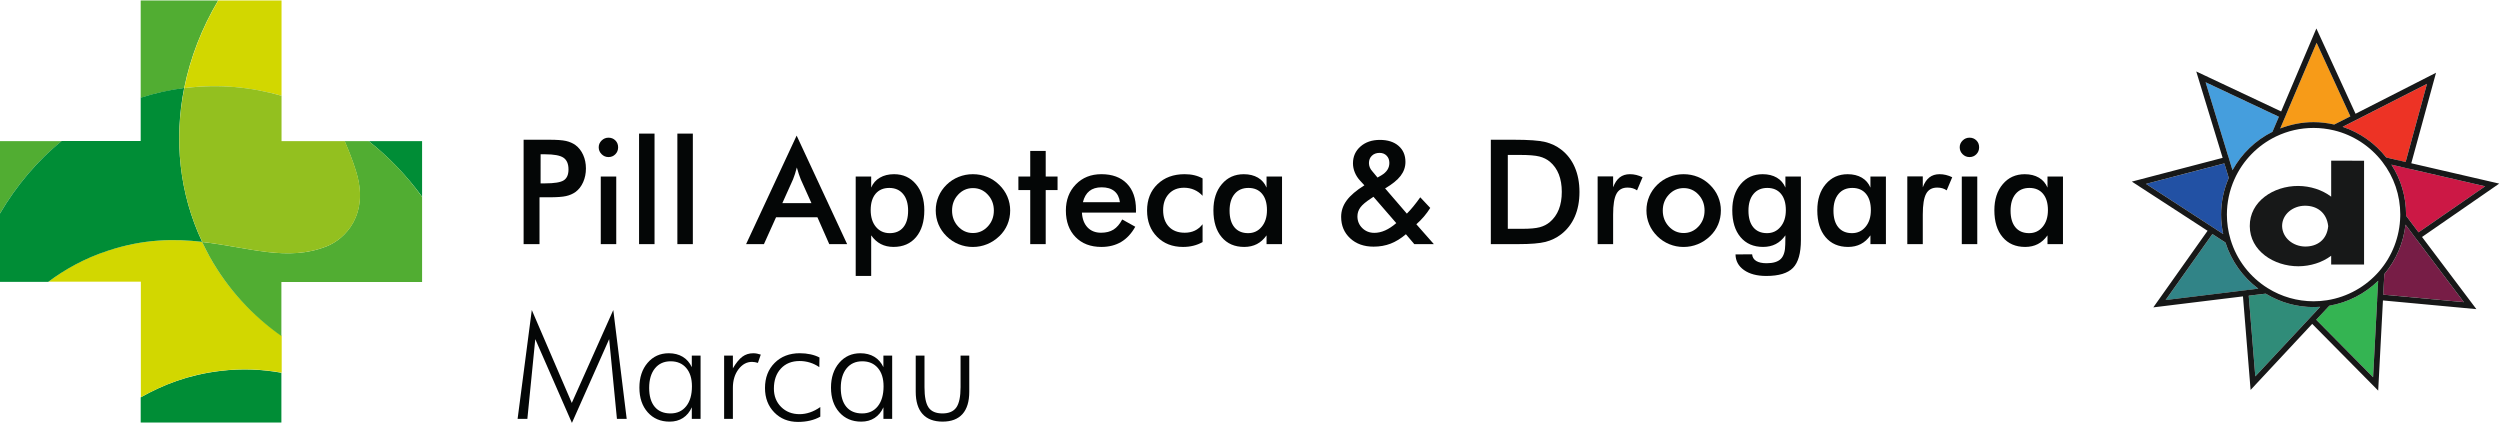
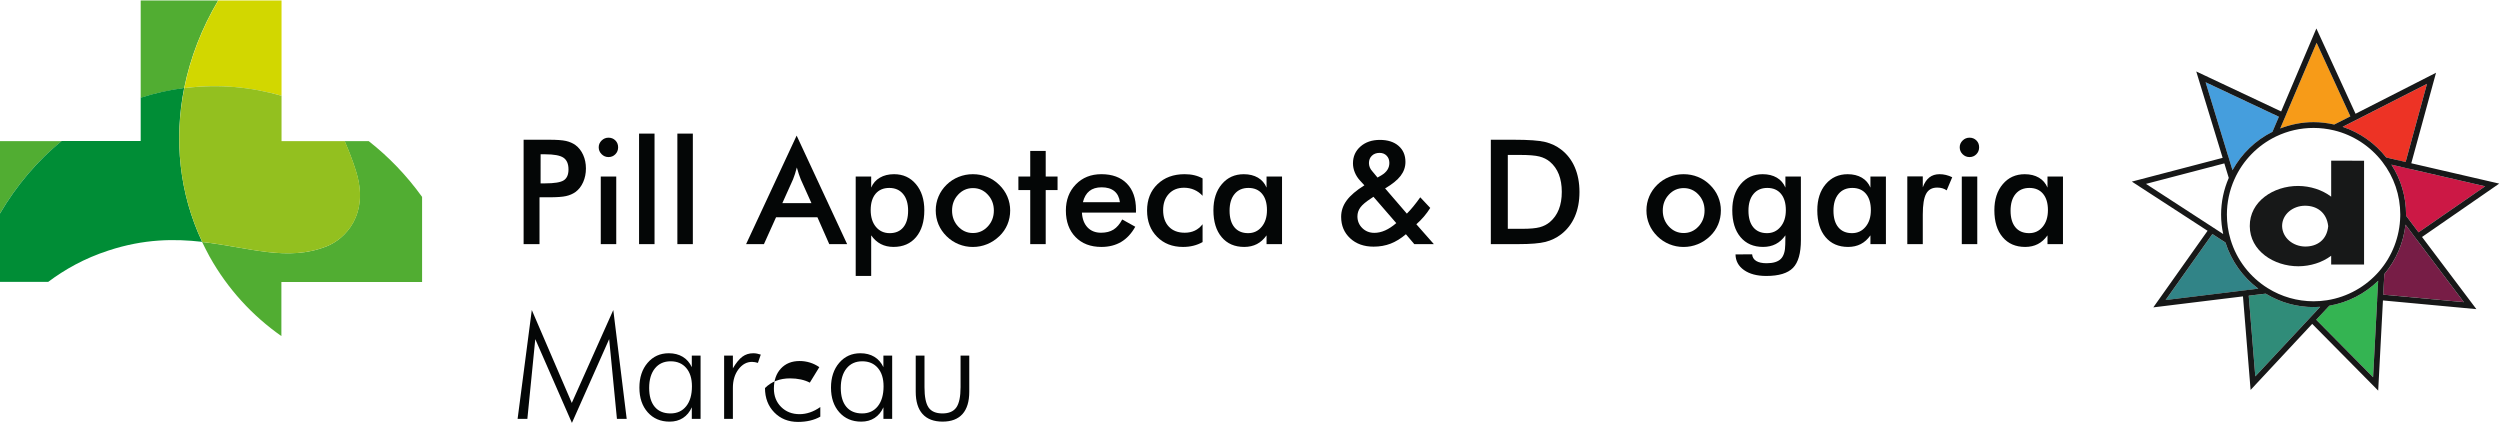
<svg xmlns="http://www.w3.org/2000/svg" xml:space="preserve" style="max-height: 500px" viewBox="0 0 1668.5 290.652" y="0px" x="0px" id="svg2" version="1.1" width="1668.5" height="290.652">
  <style type="text/css">
	.st0{fill:#040606;}
	.st1{fill:#F79B18;}
	.st2{fill:#ED3325;}
	.st3{fill:#CC1845;}
	.st4{fill:#771D46;}
	.st5{fill:#34B452;}
	.st6{fill:#308C79;}
	.st7{fill:#318487;}
	.st8{fill:#2251A4;}
	.st9{fill:#459EDD;}
	.st10{fill:#171818;}
	.st11{fill:none;stroke:#171818;stroke-width:9.466666e-02;stroke-miterlimit:10;}
	.st12{fill:#008D36;}
	.st13{fill:#51AD32;}
	.st14{fill:#D2D700;}
	.st15{fill:#93C01F;}
</style>
  <g transform="matrix(1.333,0,0,-1.333,0,282.253)" id="g10">
    <g transform="scale(0.1)" id="g12">
      <path d="M2863.5,0L2680,419.5l-39.6-399.2h-48.9l71.1,544.9L2862.8,100l207.8,465.2l67.1-544.9h-48.9    l-38.9,399.2L2863.5,0" class="st0" id="path14" />
      <path d="M3250.2,175.3c0-40.9,9.2-72.5,27.7-94.6c18.4-22.1,44.8-33.2,79.1-33.2    c33.3,0,59.6,12.1,78.7,36.2c19.2,24.1,28.7,57.4,28.7,99.8c0,38.8-9.5,69.3-28.6,91.6c-19,22.2-45.1,33.4-78.2,33.4    c-33.1,0-59.3-11.8-78.5-35.5S3250.2,216.7,3250.2,175.3z M3463.7,20.4v57.8c-10.5-23.3-25.2-41.1-44.1-53.4    c-18.9-12.3-41.2-18.4-66.9-18.4c-45.5,0-82.1,15.6-109.8,46.8c-27.7,31.2-41.6,72.4-41.6,123.5c0,50.7,13.7,92.1,41.1,124.1    c27.4,32,62.7,48,106,48c26.9,0,50.2-5.9,69.8-17.7c19.6-11.8,34.8-29.1,45.5-51.9v57.8h43.9V20.4H3463.7" class="st0" id="path16" />
      <path d="M3669.4,273.5c16.2,27.4,32.1,46.8,47.7,58.2c15.6,11.4,33.7,17.1,54.4,17.1    c6.2,0,12.4-0.6,18.7-1.8c6.3-1.2,12.6-2.9,18.8-5l-14.3-41.4c-4.8,1.4-9.7,2.6-14.8,3.6c-5.1,0.9-10.1,1.4-14.8,1.4    c-26.4,0-49-12.4-67.7-37.1c-18.7-24.8-28-55.6-28-92.5V20.4h-43.9v316.7h43.9L3669.4,273.5" class="st0" id="path18" />
-       <path d="M4102.1,279.2c-14.8,10.2-30.5,17.9-47.1,23c-16.7,5.1-33.8,7.7-51.4,7.7    c-39.3,0-70.6-12.6-93.9-37.7c-23.3-25.1-35-58.6-35-100.5c0-37.1,12.1-67.7,36.2-91.8c24.2-24,55-36.1,92.6-36.1    c17.1,0,34.5,3,52,8.9c17.5,5.9,34.7,14.9,51.6,26.8V31.4c-15.5-8.8-32.6-15.4-51.4-19.8c-18.8-4.4-38.9-6.6-60.3-6.6    c-48.3,0-87.9,15.9-118.9,47.7c-30.9,31.8-46.4,72.4-46.4,121.9c0,51.6,16.1,93.6,48.4,125.9c32.2,32.2,74.2,48.4,125.9,48.4    c19,0,36.9-1.9,53.7-5.5c16.8-3.7,31.7-9,44.8-15.9L4102.1,279.2" class="st0" id="path20" />
+       <path d="M4102.1,279.2c-14.8,10.2-30.5,17.9-47.1,23c-16.7,5.1-33.8,7.7-51.4,7.7    c-39.3,0-70.6-12.6-93.9-37.7c-23.3-25.1-35-58.6-35-100.5c0-37.1,12.1-67.7,36.2-91.8c24.2-24,55-36.1,92.6-36.1    c17.1,0,34.5,3,52,8.9c17.5,5.9,34.7,14.9,51.6,26.8V31.4c-15.5-8.8-32.6-15.4-51.4-19.8c-18.8-4.4-38.9-6.6-60.3-6.6    c-48.3,0-87.9,15.9-118.9,47.7c-30.9,31.8-46.4,72.4-46.4,121.9c32.2,32.2,74.2,48.4,125.9,48.4    c19,0,36.9-1.9,53.7-5.5c16.8-3.7,31.7-9,44.8-15.9L4102.1,279.2" class="st0" id="path20" />
      <path d="M4209.6,175.3c0-40.9,9.2-72.5,27.7-94.6c18.5-22.1,44.8-33.2,79.1-33.2    c33.3,0,59.6,12.1,78.7,36.2c19.1,24.1,28.7,57.4,28.7,99.8c0,38.8-9.5,69.3-28.6,91.6c-19,22.2-45.1,33.4-78.2,33.4    s-59.3-11.8-78.5-35.5S4209.6,216.7,4209.6,175.3L4209.6,175.3z M4423.1,20.4v57.8c-10.5-23.3-25.2-41.1-44.1-53.4    c-18.9-12.3-41.2-18.4-67-18.4c-45.5,0-82.1,15.6-109.8,46.8c-27.7,31.2-41.6,72.4-41.6,123.5c0,50.7,13.7,92.1,41.1,124.1    c27.4,32,62.7,48,106,48c26.9,0,50.2-5.9,69.8-17.7c19.6-11.8,34.8-29.1,45.5-51.9v57.8h43.9V20.4H4423.1" class="st0" id="path22" />
      <path d="M4628.7,337.1V178.9c0-48.1,6.8-82,20.5-101.8c13.7-19.8,36.8-29.6,69.4-29.6    c32.4,0,55.6,10,69.6,30c14,20,21.1,53.8,21.1,101.4v158.2h43.6V156.4c0-49.3-11.3-86.6-33.9-111.9c-22.6-25.3-55.8-38-99.6-38    c-44,0-77.5,12.7-100.3,38c-22.9,25.4-34.3,62.7-34.3,111.9v180.7H4628.7" class="st0" id="path24" />
      <path d="M2706.6,1199.3h21.8c47.1,0,78.6,5.1,94.3,15.4c15.7,10.2,23.6,28.3,23.6,54.3    c0,27.8-8.4,47.5-25.2,58.9s-47.7,17.1-92.6,17.1h-21.8L2706.6,1199.3z M2701.2,1129.6V895.1h-79.6v522.7h128.5    c38.1,0,66.1-2.1,84.1-6.2c18-4.2,33.6-11,46.9-20.5c16.4-12.1,29.3-28.5,38.6-49.1c9.3-20.6,13.9-43.3,13.9-68    c0-24.8-4.6-47.6-13.9-68.6c-9.3-20.9-22.1-37.4-38.6-49.3c-13.3-9.5-29-16.3-46.9-20.3c-18-4.1-46-6.1-84.1-6.1h-16.8    L2701.2,1129.6" class="st0" id="path26" />
      <path d="M3007.9,895.1v338.5h77.5V895.1H3007.9z M2997.6,1379.9c0,13.1,4.8,24.4,14.5,33.9    s21.1,14.3,34.4,14.3c13.8,0,25.3-4.6,34.5-13.7c9.2-9.2,13.8-20.7,13.8-34.5c0-13.8-4.6-25.4-13.9-34.8    c-9.3-9.4-20.7-14.1-34.3-14.1c-13.3,0-24.8,4.8-34.4,14.4C3002.4,1355.1,2997.6,1366.6,2997.6,1379.9" class="st0" id="path28" />
      <path d="M3199.6,895.1v553.4h77.5V895.1H3199.6" class="st0" id="path30" />
      <path d="M3391.4,895.1v553.4h77.5V895.1H3391.4" class="st0" id="path32" />
      <path d="M3917,1100.4h145.7l-53.6,119.3c-3.1,7.6-6.3,16.4-9.6,26.2c-3.3,9.9-6.7,20.9-10,33    c-2.9-11.4-5.9-22.1-9.1-32c-3.2-9.9-6.5-19-9.8-27.3L3917,1100.4z M4151.9,895.1l-59.3,134.6h-207.1l-60.7-134.6h-89.3    l253.1,543.4l252.8-543.4H4151.9" class="st0" id="path34" />
      <path d="M4359.3,1065.4c0-35,8.8-63,26.2-83.9c17.5-20.9,40.5-31.4,69.1-31.4c29.3,0,52,9.8,68,29.3    c16.1,19.5,24.1,47.2,24.1,83.2c0,35.7-8.4,63.6-25.2,83.7c-16.8,20.1-39.8,30.2-69.1,30.2c-29.3,0-52.1-9.8-68.6-29.3    C4367.5,1127.6,4359.3,1100.4,4359.3,1065.4L4359.3,1065.4z M4284.3,735.8v497.7h77.5v-55.3c9,21.4,23.5,38,43.4,49.6    c19.9,11.7,43.6,17.5,71.2,17.5c45,0,81.5-16.6,109.4-49.8c28-33.2,42-76.8,42-130.8c0-56.9-13.8-101.7-41.2-134.4    c-27.5-32.7-65.2-49.1-113-49.1c-23.8,0-44.9,4.8-63.4,14.3c-18.4,9.5-34.6,24-48.4,43.6V735.8H4284.3" class="st0" id="path36" />
      <path d="M4976,1063.2c0,31.4-10.1,58-30.4,79.8c-20.2,21.8-45,32.7-74.3,32.7c-29,0-53.7-10.9-74.1-32.7    c-20.4-21.8-30.5-48.4-30.5-79.8s10.2-58,30.5-79.8c20.4-21.8,45-32.7,74.1-32.7s53.7,10.9,74.1,32.7    C4965.8,1005.2,4976,1031.8,4976,1063.2L4976,1063.2z M4685,1063.9c0,24.8,4.7,48.1,14.1,70.2c9.4,22,22.9,41.6,40.5,58.7    c17.4,16.9,37.4,29.9,60,38.9c22.6,9.1,46.3,13.6,71.1,13.6c25.5,0,49.5-4.5,71.9-13.6c22.5-9,42.7-22.4,60.5-40    c17.9-17.4,31.4-37,40.7-58.9s13.9-44.9,13.9-68.9c0-25-4.6-48.5-13.8-70.4c-9.2-21.9-22.5-41.3-40.2-58.2    c-18.6-17.9-39.2-31.4-61.8-40.5c-22.6-9.2-46.4-13.8-71.4-13.8c-24.5,0-48.1,4.6-70.7,13.8c-22.6,9.2-42.7,22.4-60.4,39.8    c-17.9,17.6-31.4,37.4-40.7,59.3C4689.6,1015.9,4685,1039.2,4685,1063.9" class="st0" id="path38" />
      <path d="M5158.1,895.1v270.6h-59.3v67.8h59.3v128.2h77.5v-128.2h59.3v-67.8h-59.3V895.1H5158.1" class="st0" id="path40" />
      <path d="M5607.2,1105c-3.1,24.3-12.4,42.8-27.9,55.5c-15.5,12.7-36.7,19.1-63.6,19.1    c-25.5,0-45.9-6.2-61.4-18.6s-26.3-31.1-32.5-56.1L5607.2,1105z M5687.5,1052.9h-270.6c1.9-31.7,11.3-56.3,28.2-74.1    c16.9-17.7,39.4-26.6,67.5-26.6c25,0,45.8,5.2,62.5,15.7c16.7,10.5,31.2,27.4,43.6,50.7l65.3-36.4c-19-34-42.6-59.4-70.7-76.1    c-28.1-16.6-61.1-25-98.9-25c-54.3,0-97.5,16.6-129.6,49.6c-32.1,33.1-48.2,77.2-48.2,132.5c0,53.1,16.6,96.7,49.8,130.9    c33.2,34.2,75.9,51.2,128,51.2c54.5,0,97-15.6,127.5-46.8c30.5-31.2,45.7-74.9,45.7-131L5687.5,1052.9" class="st0" id="path42" />
      <path d="M6021,1137.1c-11.9,13.1-25.8,23.1-41.6,30c-15.8,6.9-32.9,10.4-51.2,10.4    c-31.7,0-57-10.2-76.1-30.7c-19-20.5-28.6-47.6-28.6-81.4c0-35.2,9.6-62.9,28.8-83c19.1-20.1,45.6-30.2,79.4-30.2    c18.8,0,35.6,3.5,50.4,10.5c14.8,7,27.7,17.7,38.9,32v-89.3c-14.3-8.1-29.6-14.2-45.9-18.2c-16.3-4.1-33.6-6.1-52-6.1    c-53.1,0-96.4,16.9-129.8,50.7c-33.5,33.8-50.2,77.6-50.2,131.4c0,54.5,17.3,98.5,52,131.9c34.6,33.4,79.9,50.2,135.9,50.2    c17.6,0,33.8-1.7,48.6-5.2c14.8-3.5,28.6-8.8,41.4-15.9V1137.1" class="st0" id="path44" />
      <path d="M6343.4,1065.4c0,35-8.1,62.2-24.5,81.8c-16.3,19.5-39.1,29.3-68.4,29.3    c-29.3,0-52.3-10.1-69.1-30.2c-16.8-20.1-25.2-48-25.2-83.7c0-35.9,8.1-63.7,24.3-83.2c16.2-19.5,39-29.3,68.5-29.3    c27.9,0,50.5,10.6,68,31.8C6334.7,1003,6343.4,1030.8,6343.4,1065.4z M6418.8,895.1h-77.5V939c-13.8-19.5-29.9-34-48.4-43.6    c-18.4-9.5-39.6-14.3-63.4-14.3c-47.9,0-85.5,16.4-113,49.1c-27.5,32.7-41.2,77.5-41.2,134.4c0,54,14,97.7,42.1,130.8    c28.1,33.2,64.7,49.8,110,49.8c27.6,0,51.2-5.8,70.9-17.3c19.6-11.5,34-28.2,43-49.8v55.3h77.5L6418.8,895.1" class="st0" id="path46" />
      <path d="M6896.9,1228.5l19.3,11.1c13.3,7.9,23.3,17,30,27.3c6.7,10.4,10,22,10,34.8    c0,14.8-4.5,26.8-13.6,36.2c-9,9.4-20.8,14.1-35.4,14.1c-16,0-28.8-4.8-38.6-14.3c-9.8-9.5-14.6-21.8-14.6-36.8    c0-7.4,1.4-14.5,4.1-21.4c2.7-6.9,7-13.4,12.7-19.6L6896.9,1228.5z M6990.8,1000.4l-114.2,131.8l-13.2-8.9    c-25-16.2-42.4-31-52.3-44.4c-9.9-13.4-14.8-28.4-14.8-44.8c0-23.1,8.1-42.6,24.3-58.6c16.2-15.9,36.3-23.9,60.3-23.9    c17.9,0,35.9,4,54.1,12.1C6953.1,971.7,6971.7,984,6990.8,1000.4z M7081.1,895.1l-42.1,49.6c-24.8-21.2-50.2-36.8-76.2-47    c-26.1-10.1-54.6-15.2-85.5-15.2c-48.1,0-87.2,13.9-117.3,41.8c-30.1,27.9-45.2,63.7-45.2,107.5c0,29.8,9.3,57.2,27.9,82.3    c18.6,25.1,48.1,50.3,88.5,75.5l-21.1,22.9c-11.7,12.6-20.6,26.4-26.8,41.4c-6.2,15-9.3,30.2-9.3,45.7c0,34.3,12.6,62.4,37.7,84.4    c25.1,22,57.4,33,96.9,33c39.3,0,70.5-9.9,93.5-29.8c23.1-19.9,34.6-46.7,34.6-80.5c0-25.5-8.1-48.7-24.3-69.8    c-16.2-21.1-42-42-77.5-62.7l108.9-126.4c10.5,10.5,21.2,22.4,32.1,35.7c10.9,13.3,22.6,28.7,35,46.1l50-53.2    c-9.5-15.2-20.1-29.7-31.8-43.4c-11.7-13.7-24.3-26.5-37.8-38.4l87.8-99.6H7081.1" class="st0" id="path48" />
      <path d="M7549.2,971.8h71.4c39.3,0,68.7,2.6,88.4,7.9c19.6,5.2,36.7,14,51.2,26.4    c19.8,16.9,34.6,37.9,44.5,63c9.9,25.1,14.8,54.3,14.8,87.7c0,33.3-5,62.5-14.8,87.7c-9.9,25.1-24.7,46.1-44.5,63    c-14.8,12.4-32.4,21.2-53,26.4c-20.6,5.2-52.8,7.8-96.6,7.8h-30.7h-30.7L7549.2,971.8z M7464.2,895.1v522.7h114.6    c74.5,0,126.9-3.8,157.3-11.2c30.4-7.5,57-20.1,79.8-37.7c30.2-23.1,53.1-52.7,68.7-88.9c15.6-36.2,23.4-77.5,23.4-123.9    s-7.8-87.5-23.4-123.3c-15.6-35.8-38.5-65.4-68.7-88.7c-22.9-17.6-48.9-30.2-78-37.7c-29.2-7.5-74.6-11.2-136.2-11.2h-22.9    L7464.2,895.1" class="st0" id="path50" />
-       <path d="M8076.6,1179.6c8.3,22.4,19.3,38.9,33,49.6c13.7,10.7,30.6,16.1,50.9,16.1    c11,0,21.7-1.3,32.3-3.9c10.6-2.6,21-6.4,31.2-11.4l-27.8-65.7c-6.7,4.8-13.9,8.3-21.6,10.5c-7.7,2.3-16.4,3.4-25.9,3.4    c-25.7,0-44.2-10.3-55.4-30.9s-16.8-55.2-16.8-103.7V895.1h-77.5v339.2h77.5L8076.6,1179.6" class="st0" id="path52" />
      <path d="M8534.3,1063.2c0,31.4-10.1,58-30.3,79.8c-20.2,21.8-45,32.7-74.3,32.7    c-29,0-53.7-10.9-74.1-32.7s-30.5-48.4-30.5-79.8s10.2-58,30.5-79.8c20.3-21.8,45-32.7,74.1-32.7s53.7,10.9,74.1,32.7    C8524.1,1005.2,8534.3,1031.8,8534.3,1063.2L8534.3,1063.2z M8243.3,1063.9c0,24.8,4.7,48.1,14.1,70.2c9.4,22,22.9,41.6,40.5,58.7    c17.4,16.9,37.4,29.9,60,38.9c22.6,9.1,46.3,13.6,71.1,13.6c25.5,0,49.5-4.5,71.9-13.6c22.5-9,42.7-22.4,60.5-40    c17.8-17.4,31.4-37,40.7-58.9c9.3-21.9,13.9-44.9,13.9-68.9c0-25-4.6-48.5-13.7-70.4c-9.2-21.9-22.6-41.3-40.2-58.2    c-18.6-17.9-39.2-31.4-61.8-40.5c-22.6-9.2-46.4-13.8-71.4-13.8c-24.5,0-48.1,4.6-70.7,13.8c-22.6,9.2-42.7,22.4-60.3,39.8    c-17.8,17.6-31.4,37.4-40.7,59.3C8247.9,1015.9,8243.3,1039.2,8243.3,1063.9" class="st0" id="path54" />
      <path d="M8941.3,1065.4c0,35-8.2,62.2-24.5,81.8c-16.3,19.5-39.1,29.3-68.4,29.3s-52.3-10.1-69.1-30.2    c-16.8-20.1-25.2-48-25.2-83.7c0-35.9,8.1-63.7,24.3-83.2c16.2-19.5,39-29.3,68.5-29.3c27.9,0,50.5,10.6,68,31.8    C8932.6,1003,8941.3,1030.8,8941.3,1065.4z M9016.7,916.1c0-66.2-13.2-112.8-39.6-139.8c-26.4-27-70.9-40.5-133.5-40.5    c-46.7,0-83.9,9.8-111.8,29.5c-27.8,19.6-42,45.8-42.5,78.4l83.2,0.4c1.2-14.5,8-25.6,20.3-33.2c12.4-7.6,29.8-11.4,52.1-11.4    c33.1,0,56.9,7.3,71.4,21.8c14.5,14.5,21.9,38.8,22.1,72.8l0.7,45c-13.8-19.5-29.9-34-48.4-43.6c-18.4-9.5-39.6-14.3-63.4-14.3    c-47.9,0-85.5,16.4-113,49.1c-27.5,32.7-41.2,77.5-41.2,134.4c0,54,14,97.7,42.1,130.8c28.1,33.2,64.7,49.8,110,49.8    c27.6,0,51.2-5.8,70.9-17.3c19.6-11.5,34-28.2,43-49.8v55.3h77.5L9016.7,916.1" class="st0" id="path56" />
      <path d="M9366.9,1065.4c0,35-8.2,62.2-24.5,81.8c-16.3,19.5-39.1,29.3-68.4,29.3    c-29.3,0-52.3-10.1-69.1-30.2c-16.8-20.1-25.2-48-25.2-83.7c0-35.9,8.1-63.7,24.3-83.2c16.2-19.5,39-29.3,68.5-29.3    c27.8,0,50.5,10.6,68,31.8C9358.2,1003,9366.9,1030.8,9366.9,1065.4z M9442.3,895.1h-77.5V939c-13.8-19.5-29.9-34-48.4-43.6    c-18.5-9.5-39.6-14.3-63.4-14.3c-47.8,0-85.5,16.4-113,49.1c-27.5,32.7-41.2,77.5-41.2,134.4c0,54,14,97.7,42.1,130.8    c28.1,33.2,64.8,49.8,110,49.8c27.6,0,51.2-5.8,70.9-17.3c19.6-11.5,34-28.2,43-49.8v55.3h77.5L9442.3,895.1" class="st0" id="path58" />
      <path d="M9626.9,1179.6c8.3,22.4,19.3,38.9,33,49.6c13.7,10.7,30.6,16.1,50.9,16.1    c10.9,0,21.7-1.3,32.3-3.9c10.6-2.6,21-6.4,31.2-11.4l-27.8-65.7c-6.7,4.8-13.9,8.3-21.6,10.5c-7.7,2.3-16.4,3.4-25.9,3.4    c-25.7,0-44.2-10.3-55.3-30.9c-11.2-20.6-16.8-55.2-16.8-103.7V895.1h-77.5v339.2h77.5L9626.9,1179.6" class="st0" id="path60" />
      <path d="M9822.2,895.1v338.5h77.5V895.1H9822.2z M9811.8,1379.9c0,13.1,4.8,24.4,14.5,33.9    c9.6,9.5,21.1,14.3,34.5,14.3c13.8,0,25.3-4.6,34.5-13.7c9.2-9.2,13.7-20.7,13.7-34.5c0-13.8-4.6-25.4-13.9-34.8    c-9.3-9.4-20.7-14.1-34.3-14.1c-13.3,0-24.8,4.8-34.5,14.4C9816.6,1355.1,9811.8,1366.6,9811.8,1379.9" class="st0" id="path62" />
      <path d="M10253.5,1065.4c0,35-8.2,62.2-24.5,81.8c-16.3,19.5-39.1,29.3-68.4,29.3    c-29.2,0-52.3-10.1-69.1-30.2c-16.7-20.1-25.1-48-25.1-83.7c0-35.9,8.1-63.7,24.3-83.2c16.1-19.5,39-29.3,68.5-29.3    c27.9,0,50.5,10.6,68,31.8C10244.7,1003,10253.5,1030.8,10253.5,1065.4z M10328.8,895.1h-77.5V939c-13.8-19.5-29.9-34-48.4-43.6    c-18.4-9.5-39.5-14.3-63.3-14.3c-47.9,0-85.5,16.4-113,49.1c-27.5,32.7-41.3,77.5-41.3,134.4c0,54,14,97.7,42.2,130.8    c28,33.2,64.7,49.8,109.9,49.8c27.6,0,51.3-5.8,70.9-17.3c19.6-11.5,34-28.2,43-49.8v55.3h77.5L10328.8,895.1" class="st0" id="path64" />
      <path d="M11583.5,1505.9c34.7,0,69.4-4.2,103.4-12c6.8,3.5,62.8,31.8,80.8,41    c-10.1,22-146.4,318.7-169.1,368.3c-21-49.4-159.7-375.8-182.2-429C11469.5,1494.9,11525.5,1505.9,11583.5,1505.9" class="st1" id="path66" />
      <path d="M11728.9,1482.4c85.8-28.4,162.1-82,218.4-153.6c7.6-1.8,76.8-18,97-22.7    c6.4,23.4,92.6,338.8,107,391.4C12103.4,1673.1,11782.1,1509.5,11728.9,1482.4" class="st2" id="path68" />
      <path d="M12108.9,954.1c20,13.8,288.7,199.6,333.6,230.6c-52.5,12.1-409.4,94.6-469.4,108.5    c48.1-74.6,73.4-160.4,73.4-250.2c0,0,0-3.8-0.1-5.5C12051.3,1030.9,12096.4,970.8,12108.9,954.1" class="st3" id="path70" />
      <path d="M11932.1,642.2c24.2-2.2,349.5-32.5,403.9-37.6c-32.4,43-254.4,337.6-292.4,388.1    c-9.9-90.8-46.8-177.2-105.8-247.4C11937.4,737.9,11933.3,663.1,11932.1,642.2" class="st4" id="path72" />
      <path d="M11662.4,586.9c-5.1-5.4-51.6-55.2-65.7-70.2c17-17.3,246.4-249.2,284.8-287.9    c2.8,53.6,22.1,419.2,25.4,483C11839.9,646.4,11754.5,602.7,11662.4,586.9" class="st5" id="path74" />
      <path d="M11343.8,647.2c-7-0.8-65.3-7.9-85-10.2c1.9-24.2,28.5-349.6,32.9-404    c36.6,39.2,281.9,302.1,325,348.3c-11.1-0.8-22.2-1.3-33.2-1.3C11498.7,579.9,11416.1,603.4,11343.8,647.2" class="st6" id="path76" />
      <path d="M11306.6,672.1c-77.5,57.9-135,138.6-164.3,230.9c-6.3,4.1-49.3,32.1-65.4,42.6    c-14-19.7-202.7-285.9-234.2-330.4C10895.8,621.8,11245.4,664.6,11306.6,672.1" class="st7" id="path78" />
-       <path d="M10744.4,1196.8c44.9-29.2,336.4-218.5,386.6-251.1c-6.9,31.9-10.5,64.5-10.5,97.2    c0,63.8,13.1,125.5,38.4,183.8c-2.2,7.2-16.5,54.5-22,72.7C11113.4,1293.3,10797.2,1210.6,10744.4,1196.8" class="st8" id="path80" />
      <path d="M11377.6,1457.5c3.1,7.2,24.5,57.3,32.2,75.3c-22,10.4-317.6,149.6-366.9,172.8    c15.6-51.1,117.5-384.5,134.6-440.5C11222.9,1347.9,11292.8,1415.3,11377.6,1457.5" class="st9" id="path82" />
      <path d="M11836.3,1312.8V793.1h-164.7V837c-44.6-33.7-103.9-52.5-164-52.7    c-123.1-0.4-243.3,77.8-243.5,200.8c-1.5,123.4,118.8,201.7,241.9,201.3c60.7-0.2,120.6-19.4,165.6-53.7v180.2L11836.3,1312.8z     M11656.8,985.3c-7.9,69.1-57.5,102.9-117.8,102.1c-59.3-0.8-113-42.6-113.1-101.9c1.6-59.7,55.2-101.5,114.7-102.4    C11600.9,882.4,11650.5,916.2,11656.8,985.3" class="st10" id="path84" />
      <path d="M11836.3,1312.8V793.1h-164.7V837c-44.6-33.7-103.9-52.5-164-52.7    c-123.1-0.4-243.3,77.8-243.5,200.8c-1.5,123.4,118.8,201.7,241.9,201.3c60.7-0.2,120.6-19.4,165.6-53.7v180.2L11836.3,1312.8z     M11656.8,985.3c-7.9,69.1-57.5,102.9-117.8,102.1c-59.3-0.8-113-42.6-113.1-101.9c1.6-59.7,55.2-101.5,114.7-102.4    C11600.9,882.4,11650.5,916.2,11656.8,985.3L11656.8,985.3z" class="st11" id="path86" />
      <path d="M12336,604.6c-54.2,5-378.5,35.2-403.7,37.6l3.6,68c0.9,17.5,1.7,32.1,1.9,35.1    c59,70.2,95.9,156.6,105.9,247.4c2.3-3.1,5.4-7.2,9.1-12.1l49.6-66.3l0.2,0.1C12182.7,808.1,12311.9,636.6,12336,604.6     M11912.8,760.3l-0.3-0.3c-67-77.8-159.3-129.4-259.9-145.5l-1.8-0.3c-22.3-3.5-45-5.2-67.3-5.2c-81.2,0-160.4,22.6-229.2,65.5    l-0.4,0.2c-89.2,55.7-155.1,141.5-185.5,241.6l-0.4,1.2c-12.3,40.7-18.5,82.9-18.5,125.4c0,61.6,12.8,121.2,37.9,177.3l0.1,0.2    c41.9,93.4,115.7,169.3,207.8,213.7l0.2,0.1c58.9,28.3,122.2,42.7,188,42.7c34.3,0,68.7-4.1,102.3-12.2l0.9-0.2    c95.4-23.2,181-79.2,241.1-157.4c58.6-76.2,89.6-167.3,89.7-263.4l-0.2-10.1v-0.8C12014.9,932.7,11977.8,836,11912.8,760.3     M11906.8,710.2l-5.2-94.4h0.3c-7-132.3-18.3-347-20.4-387.1c-38.4,38.8-267.7,270.7-284.8,287.9c14,15,60.6,64.8,65.7,70.2    c92.1,15.9,177.5,59.5,244.5,124.9C11906.9,711.3,11906.9,710.7,11906.8,710.2 M11291.7,233c-4.4,54.4-31,379.9-32.9,404    c19.7,2.4,78,9.4,85,10.2c72.3-43.8,154.9-67.3,239.7-67.3c11,0,22.1,0.5,33.2,1.3C11573.6,535,11328.3,272.2,11291.7,233     M10842.7,615.3c31.5,44.5,220.2,310.7,234.2,330.4c16.1-10.5,59.1-38.6,65.4-42.6c29.3-92.3,86.8-173,164.3-230.9    C11245.4,664.6,10895.8,621.8,10842.7,615.3 M10744.4,1196.8c52.7,13.8,367.7,96.2,392.3,102.6l21.5-70.4c0.2-1,0.5-1.8,0.7-2.3    c-25.3-58.3-38.4-120.1-38.4-183.8c0-32.8,3.6-65.4,10.5-97.2C11080.8,978.3,10789.3,1167.7,10744.4,1196.8 M11042.9,1705.6    c49.2-23.2,344.5-162.2,366.9-172.7l-11.6-27.1c-8.7-20.5-18.6-43.6-20.6-48.3c-84.8-42.2-154.7-109.6-200.1-192.4l-21,69.4    l-0.2-0.1C11120.4,1451.9,11055.1,1665.5,11042.9,1705.6 M11598.6,1903.2c22.7-49.6,159-346.3,169.1-368.3    c-18-9.1-74-37.5-80.8-41c-34,7.8-68.7,12-103.4,12c-58,0-114-11.1-167.1-31.8c1.9,4.5,4.6,11,8.1,19.1l23,53.9l-0.2,0.1    C11496.3,1662.4,11582.4,1865.1,11598.6,1903.2 M12044.4,1306.5l-97.1,22.4c-56.3,71.6-132.6,125.2-218.4,153.6    c53.2,27.1,374.5,190.7,422.4,215.1C12137,1645.1,12051.3,1331.5,12044.4,1306.5 M12442.5,1184.7    c-44.8-31-312.9-216.3-333.5-230.5l-32.3,42.9c-14.1,18.9-27.7,36.9-30.3,40.4c0,1.8,0.1,5.5,0.1,5.5    c0,89.8-25.2,175.5-73.4,250.1l91.8-21.5l0.1,0.4C12193.3,1242.3,12403.2,1193.8,12442.5,1184.7 M11052.8,961.9l-271.7-383.4    l448.9,55l38.2-468.3l308.4,330.6l330.4-334.1l23.8,451.5l467.8-43.5l-272.1,361.3l386.5,267.2l-440.3,101.8l123.9,453.2    l-29.2-14.9l-373.8-190.4l-196.1,427l-12.8-30.2l-163.6-385.2l-425,200.1l9.5-31.3l122.6-401.2l-454.6-118.9" class="st10" id="path88" />
      <path d="M12336,604.6c-54.2,5-378.5,35.2-403.7,37.6l3.6,68c0.9,17.5,1.7,32.1,1.9,35.1    c59,70.2,95.9,156.6,105.9,247.4c2.3-3.1,5.4-7.2,9.1-12.1l49.6-66.3l0.2,0.1C12182.7,808.1,12311.9,636.6,12336,604.6z     M11912.8,760.3l-0.3-0.3c-67-77.8-159.3-129.4-259.9-145.5l-1.8-0.3c-22.3-3.5-45-5.2-67.3-5.2c-81.2,0-160.4,22.6-229.2,65.5    l-0.4,0.2c-89.2,55.7-155.1,141.5-185.5,241.6l-0.4,1.2c-12.3,40.7-18.5,82.9-18.5,125.4c0,61.6,12.8,121.2,37.9,177.3l0.1,0.2    c41.9,93.4,115.7,169.3,207.8,213.7l0.2,0.1c58.9,28.3,122.2,42.7,188,42.7c34.3,0,68.7-4.1,102.3-12.2l0.9-0.2    c95.4-23.2,181-79.2,241.1-157.4c58.6-76.2,89.6-167.3,89.7-263.4l-0.2-10.1v-0.8C12014.9,932.7,11977.8,836,11912.8,760.3    L11912.8,760.3z M11906.8,710.2l-5.2-94.4h0.3c-7-132.3-18.3-347-20.4-387.1c-38.4,38.8-267.7,270.7-284.8,287.9    c14,15,60.6,64.8,65.7,70.2c92.1,15.9,177.5,59.5,244.5,124.9C11906.9,711.3,11906.9,710.7,11906.8,710.2z M11291.7,233    c-4.4,54.4-31,379.9-32.9,404c19.7,2.4,78,9.4,85,10.2c72.3-43.8,154.9-67.3,239.7-67.3c11,0,22.1,0.5,33.2,1.3    C11573.6,535,11328.3,272.2,11291.7,233z M10842.7,615.3c31.5,44.5,220.2,310.7,234.2,330.4c16.1-10.5,59.1-38.6,65.4-42.6    c29.3-92.3,86.8-173,164.3-230.9C11245.4,664.6,10895.8,621.8,10842.7,615.3z M10744.4,1196.8c52.7,13.8,367.7,96.2,392.3,102.6    l21.5-70.4c0.2-1,0.5-1.8,0.7-2.3c-25.3-58.3-38.4-120.1-38.4-183.8c0-32.8,3.6-65.4,10.5-97.2    C11080.8,978.3,10789.3,1167.7,10744.4,1196.8L10744.4,1196.8z M11042.9,1705.6c49.2-23.2,344.5-162.2,366.9-172.7l-11.6-27.1    c-8.7-20.5-18.6-43.6-20.6-48.3c-84.8-42.2-154.7-109.6-200.1-192.4l-21,69.4l-0.2-0.1    C11120.4,1451.9,11055.1,1665.5,11042.9,1705.6L11042.9,1705.6z M11598.6,1903.2c22.7-49.6,159-346.3,169.1-368.3    c-18-9.1-74-37.5-80.8-41c-34,7.8-68.7,12-103.4,12c-58,0-114-11.1-167.1-31.8c1.9,4.5,4.6,11,8.1,19.1l23,53.9l-0.2,0.1    C11496.3,1662.4,11582.4,1865.1,11598.6,1903.2L11598.6,1903.2z M12044.4,1306.5l-97.1,22.4c-56.3,71.6-132.6,125.2-218.4,153.6    c53.2,27.1,374.5,190.7,422.4,215.1C12137,1645.1,12051.3,1331.5,12044.4,1306.5L12044.4,1306.5z M12442.5,1184.7    c-44.8-31-312.9-216.3-333.5-230.5l-32.3,42.9c-14.1,18.9-27.7,36.9-30.3,40.4c0,1.8,0.1,5.5,0.1,5.5    c0,89.8-25.2,175.5-73.4,250.1l91.8-21.5l0.1,0.4C12193.3,1242.3,12403.2,1193.8,12442.5,1184.7L12442.5,1184.7z M11052.8,961.9    l-271.7-383.4l448.9,55l38.2-468.3l308.4,330.6l330.4-334.1l23.8,451.5l467.8-43.5l-272.1,361.3l386.5,267.2l-440.3,101.8    l123.9,453.2l-29.2-14.9l-373.8-190.4l-196.1,427l-12.8-30.2l-163.6-385.2l-425,200.1l9.5-31.3l122.6-401.2l-454.6-118.9    L11052.8,961.9z" class="st11" id="path90" />
    </g>
  </g>
  <g>
-     <path d="M146.8,247.6c-21.5,2.6-38.4,9.4-52.9,17.6V282h93.9v-33.2C175.5,246.6,162,245.7,146.8,247.6z" class="st12" />
-     <path d="M246.1,94.2c13.3,10.5,25.3,23,35.6,37.1V94.2H246.1z" class="st12" />
    <path d="M145.6,0.3H93.9v65c9.3-3,19-5.2,29-6.5C127,38.5,134.7,18.7,145.6,0.3z" class="st13" />
    <path d="M41.1,94.2H0v48.3C10.9,123.9,24.8,107.5,41.1,94.2z" class="st13" />
    <path d="M124.1,58.7c22-2.7,43.5-0.6,63.8,5.2V32.1V0.3h-42.2l0,0c-10.9,18.4-18.6,38.2-22.7,58.5   C123.3,58.8,123.7,58.7,124.1,58.7z" class="st14" />
-     <path d="M139.9,171.2c-1.8-3.2-3.5-6.5-5-9.8c-18.4-2.1-38.8-2-62.4,5.7c-16.4,5.3-29.3,12.7-40.2,20.9h61.7v77.1   c14.5-8.1,31.3-15,52.9-17.6c15.3-1.8,28.8-1,41.1,1.2v-24.6C168.5,210.6,152,192.8,139.9,171.2z" class="st14" />
    <path d="M246.1,94.2H230c2.7,6.2,5.2,12.6,7.3,19.2c9.8,30-7.4,46.2-19.1,50.9c-26.3,10.6-52,0.7-83.3-2.8   c1.6,3.3,3.2,6.5,5,9.8c12.1,21.6,28.5,39.4,47.9,53v-36.1h93.9v-56.8C271.4,117.1,259.5,104.7,246.1,94.2z" class="st13" />
    <path d="M134.9,161.4c-15.3-32.5-18.8-68.2-12-102.7c-10,1.3-19.7,3.5-29,6.5v28.9H41.1   C24.8,107.5,10.9,123.9,0,142.5v45.6h32.2c11-8.2,23.9-15.6,40.2-20.9C96.1,159.4,116.5,159.3,134.9,161.4z" class="st12" />
    <path d="M124.1,58.7c-0.4,0-0.7,0.1-1.1,0.1c-6.9,34.4-3.4,70.2,12,102.7c31.3,3.6,57,13.4,83.3,2.8   c11.7-4.7,28.9-20.9,19.1-50.9c-2.1-6.6-4.6-13-7.3-19.2h-42.2V63.9C167.5,58,146,56,124.1,58.7z" class="st15" />
  </g>
</svg>